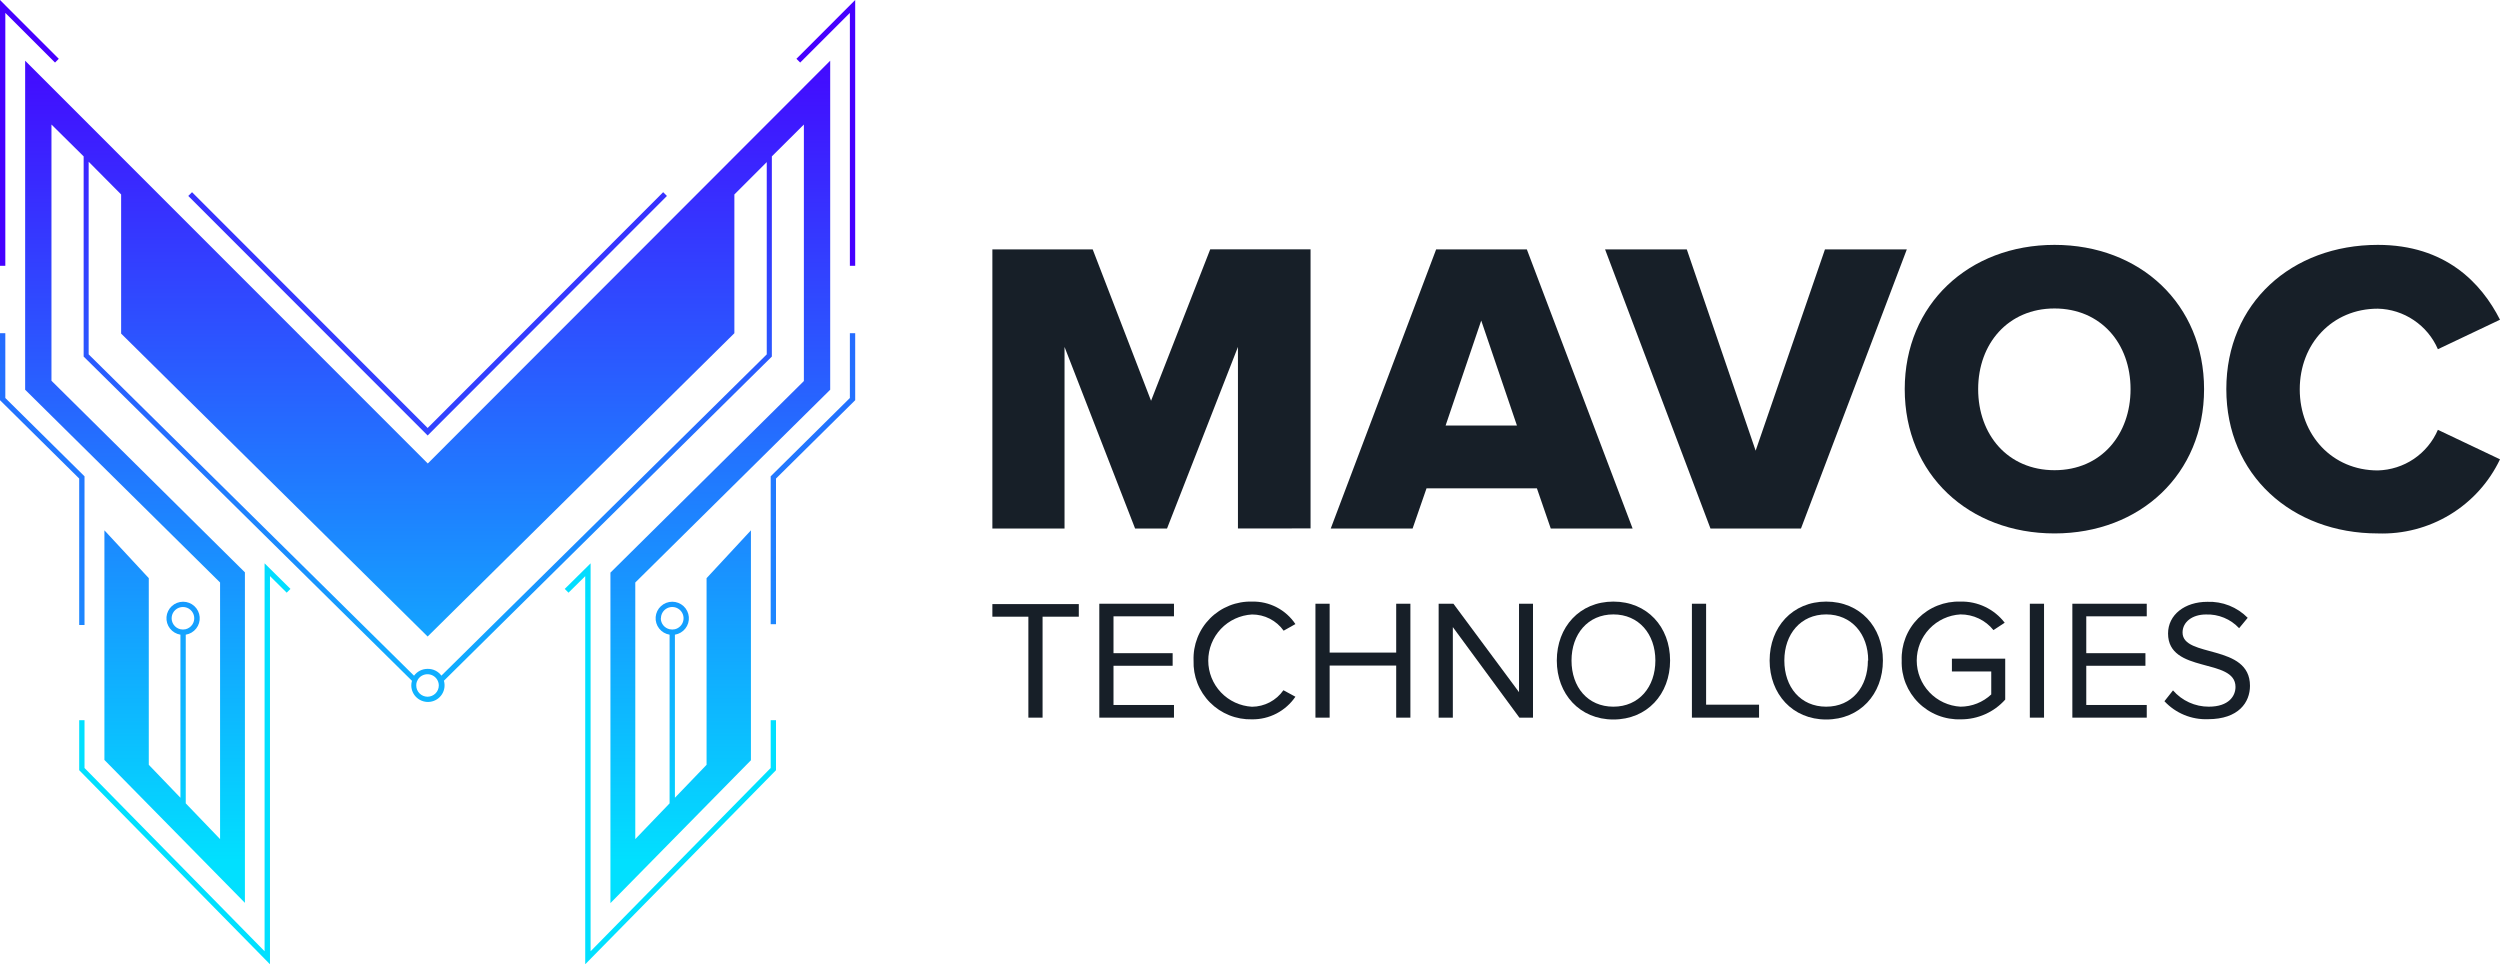
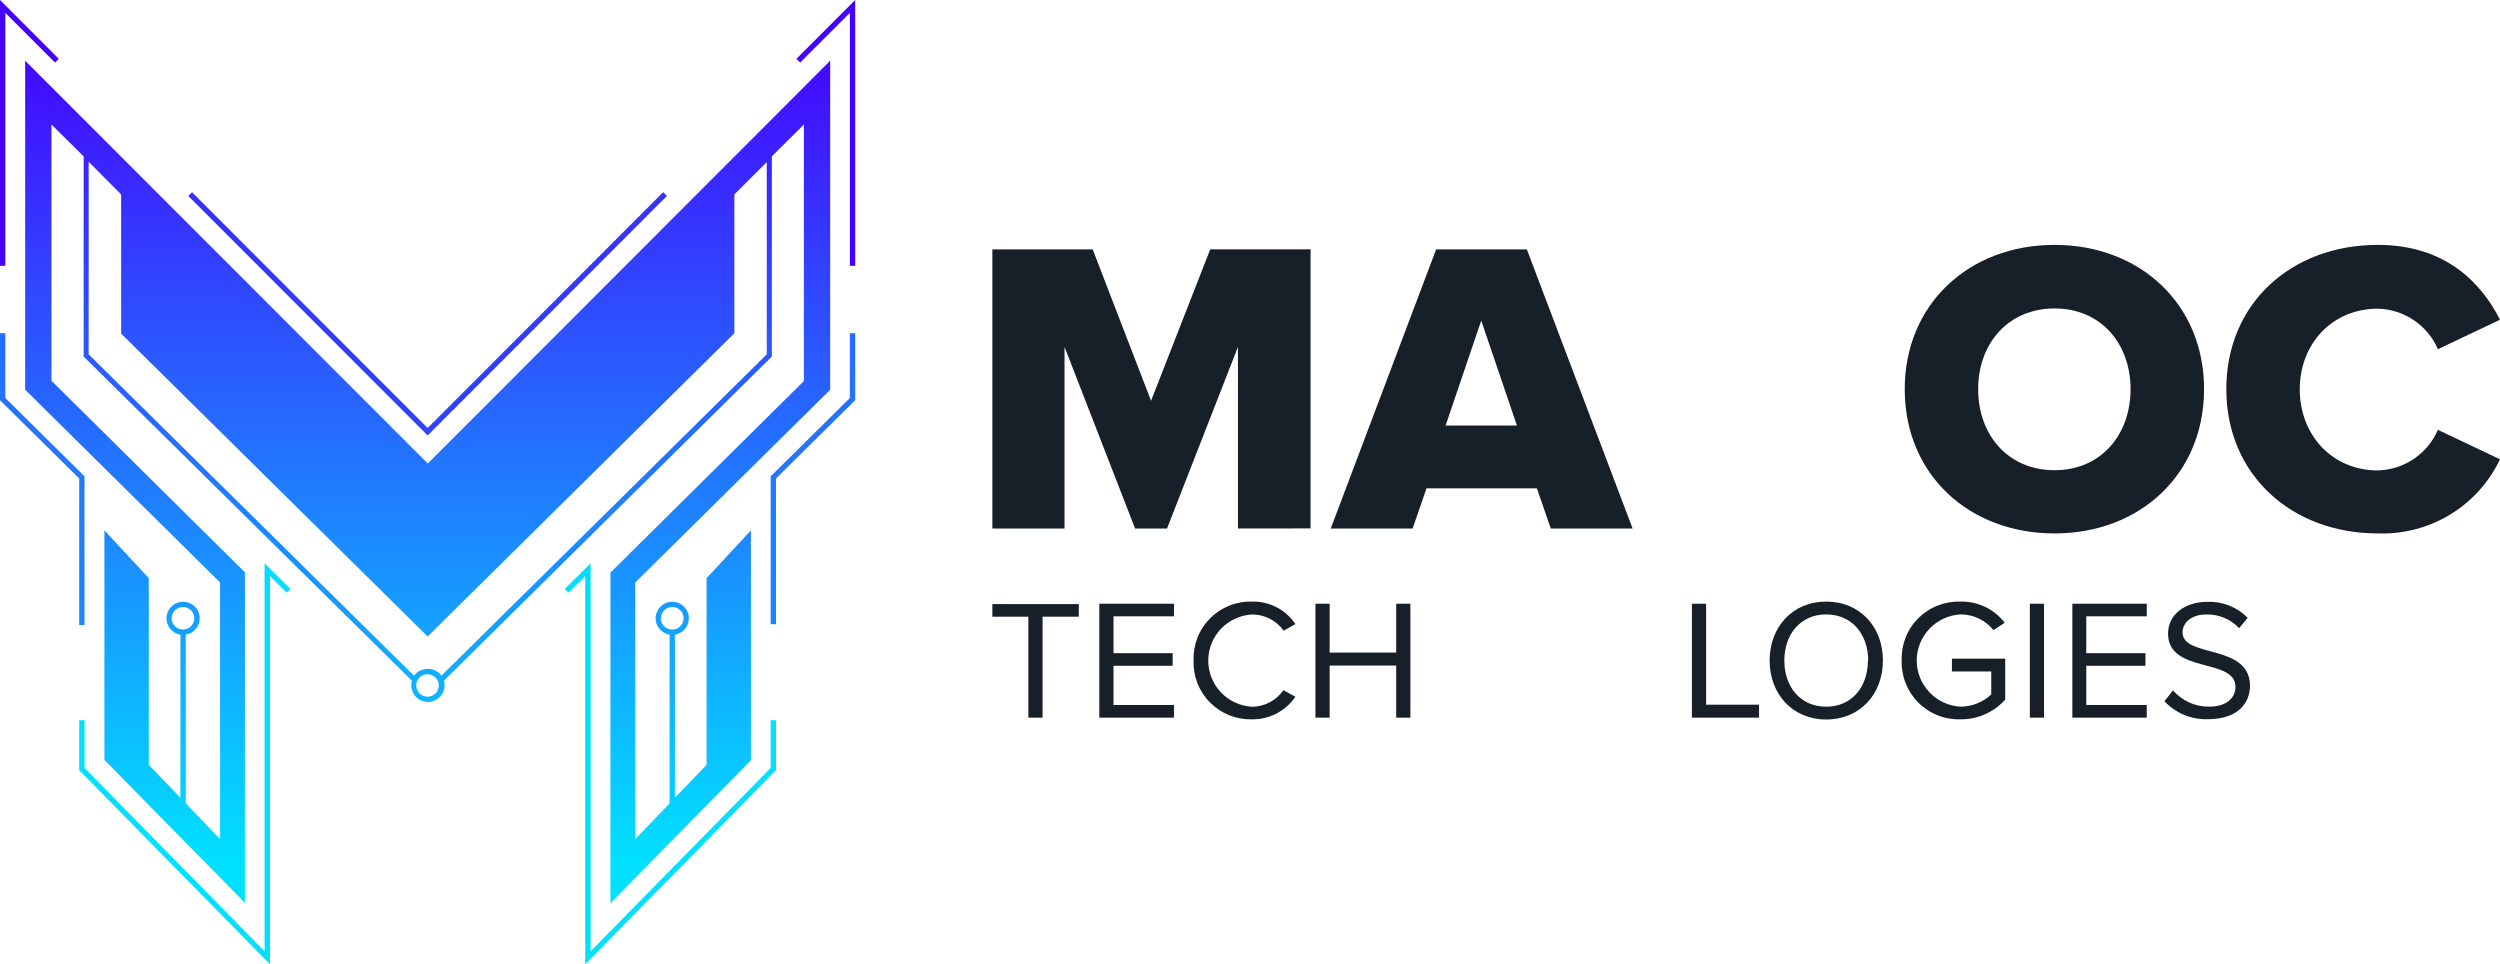
<svg xmlns="http://www.w3.org/2000/svg" width="140" height="54" viewBox="0 0 140 54" fill="none">
  <path d="M14.817 53.27L4.733 43.007V40.333H4.435V43.131L15.119 54V32.261L16.055 33.19L16.266 32.979L14.817 31.547V53.27Z" fill="url(#paint0_linear_167_2944)" />
  <path d="M0.298 0.722L3.081 3.503L3.292 3.293L0 0V14.884H0.298V0.722Z" fill="url(#paint1_linear_167_2944)" />
  <path d="M4.435 35.001H4.733V26.674L0.298 22.288V18.66H0V22.411L4.435 26.798V35.001Z" fill="url(#paint2_linear_167_2944)" />
  <path d="M37.348 10.973L37.137 10.762L23.948 23.967L10.754 10.762L10.543 10.973L23.948 24.388L37.348 10.973Z" fill="url(#paint3_linear_167_2944)" />
  <path d="M43.158 43.007L33.074 53.27V31.547L31.625 32.979L31.836 33.19L32.772 32.266V54L43.456 43.131V40.333H43.158V43.007Z" fill="url(#paint4_linear_167_2944)" />
  <path d="M47.593 22.288L43.158 26.674V34.956H43.456V26.798L47.891 22.411V18.66H47.593V22.288Z" fill="url(#paint5_linear_167_2944)" />
  <path d="M44.599 3.293L44.81 3.503L47.593 0.722V14.884H47.891V0L44.599 3.293Z" fill="url(#paint6_linear_167_2944)" />
  <path d="M43.224 19.968V8.757L45.017 6.974V21.338L34.184 32.067V50.575L42.052 42.574V29.699L39.568 32.377V42.829L37.795 44.674V35.542C38.026 35.505 38.235 35.382 38.379 35.198C38.524 35.015 38.594 34.783 38.575 34.551C38.556 34.318 38.45 34.101 38.278 33.943C38.106 33.785 37.88 33.697 37.646 33.697C37.412 33.697 37.186 33.785 37.014 33.943C36.842 34.101 36.736 34.318 36.717 34.551C36.699 34.783 36.768 35.015 36.913 35.198C37.057 35.382 37.266 35.505 37.497 35.542V44.988L35.576 46.989V32.62L46.491 21.825V3.4L23.956 25.956L1.408 3.4V21.825L12.324 32.62V46.989L10.402 44.988V35.542C10.633 35.505 10.842 35.382 10.986 35.198C11.131 35.015 11.201 34.783 11.182 34.551C11.163 34.318 11.057 34.101 10.885 33.943C10.713 33.785 10.487 33.697 10.253 33.697C10.019 33.697 9.793 33.785 9.621 33.943C9.449 34.101 9.343 34.318 9.324 34.551C9.306 34.783 9.375 35.015 9.52 35.198C9.664 35.382 9.873 35.505 10.104 35.542V44.674L8.332 42.829V32.377L5.847 29.699V42.557L13.715 50.559V32.051L2.882 21.322V6.974L4.684 8.757V19.968L23.07 38.125C23.045 38.209 23.032 38.297 23.032 38.385C23.033 38.518 23.062 38.649 23.118 38.77C23.174 38.89 23.255 38.998 23.356 39.084C23.457 39.171 23.576 39.235 23.703 39.272C23.831 39.31 23.966 39.319 24.098 39.3C24.23 39.281 24.356 39.234 24.468 39.162C24.58 39.09 24.676 38.995 24.748 38.883C24.82 38.771 24.867 38.646 24.886 38.514C24.905 38.383 24.896 38.249 24.859 38.121L43.224 19.968ZM37.013 34.626C37.012 34.507 37.045 34.391 37.108 34.29C37.17 34.189 37.261 34.108 37.367 34.056C37.474 34.004 37.594 33.983 37.712 33.995C37.831 34.007 37.943 34.053 38.037 34.126C38.13 34.199 38.202 34.297 38.242 34.408C38.282 34.52 38.291 34.641 38.265 34.757C38.24 34.873 38.183 34.979 38.099 35.064C38.016 35.149 37.911 35.209 37.795 35.237C37.697 35.259 37.595 35.259 37.497 35.237C37.358 35.205 37.233 35.127 37.144 35.017C37.055 34.906 37.005 34.768 37.004 34.626H37.013ZM10.096 35.237C9.945 35.2 9.813 35.11 9.725 34.983C9.636 34.856 9.597 34.702 9.616 34.548C9.634 34.395 9.708 34.253 9.824 34.151C9.94 34.048 10.09 33.992 10.245 33.992C10.4 33.992 10.55 34.048 10.665 34.151C10.781 34.253 10.856 34.395 10.874 34.548C10.892 34.702 10.854 34.856 10.765 34.983C10.677 35.11 10.545 35.2 10.394 35.237C10.296 35.259 10.194 35.259 10.096 35.237ZM23.939 39.017C23.772 39.015 23.612 38.948 23.494 38.83C23.376 38.712 23.31 38.552 23.31 38.385C23.309 38.318 23.319 38.251 23.339 38.187C23.355 38.141 23.376 38.097 23.401 38.055C23.458 37.964 23.537 37.888 23.631 37.836C23.726 37.784 23.831 37.757 23.939 37.757C24.047 37.757 24.153 37.784 24.247 37.836C24.341 37.888 24.421 37.964 24.478 38.055C24.506 38.1 24.528 38.149 24.544 38.199C24.564 38.261 24.574 38.325 24.573 38.389C24.572 38.555 24.506 38.713 24.389 38.83C24.272 38.947 24.113 39.014 23.948 39.017H23.939ZM23.939 37.457C23.792 37.457 23.647 37.492 23.516 37.558C23.385 37.625 23.272 37.722 23.186 37.84L4.965 19.845V9.058L6.783 10.89V18.681L23.948 35.645L41.125 18.66V10.89L42.938 9.078V19.845L24.718 37.836C24.63 37.716 24.514 37.618 24.38 37.552C24.245 37.486 24.097 37.453 23.948 37.457H23.939Z" fill="url(#paint7_linear_167_2944)" />
  <path d="M69.325 29.596V19.428L65.354 29.596H63.565L59.614 19.428V29.596H55.573V13.968H61.192L64.459 22.444L67.772 13.964H73.391V29.591L69.325 29.596Z" fill="#171F28" />
  <path d="M86.842 29.596L86.067 27.347H79.885L79.106 29.596H74.522L80.423 13.968H85.504L91.426 29.596H86.842ZM82.949 17.951L80.953 23.831H84.949L82.949 17.951Z" fill="#171F28" />
-   <path d="M95.786 29.596L89.885 13.968H94.461L98.316 25.238L102.197 13.968H106.781L100.855 29.596H95.786Z" fill="#171F28" />
  <path d="M106.665 21.792C106.665 17.038 110.259 13.713 115.054 13.713C119.85 13.713 123.428 17.038 123.428 21.792C123.428 26.546 119.854 29.872 115.054 29.872C110.255 29.872 106.665 26.571 106.665 21.792ZM119.311 21.792C119.311 19.242 117.655 17.274 115.054 17.274C112.454 17.274 110.777 19.242 110.777 21.792C110.777 24.343 112.433 26.331 115.054 26.331C117.676 26.331 119.311 24.326 119.311 21.792Z" fill="#171F28" />
  <path d="M124.674 21.792C124.674 16.968 128.339 13.713 133.159 13.713C136.944 13.713 138.956 15.842 140 17.905L136.522 19.556C136.238 18.896 135.77 18.332 135.174 17.93C134.578 17.527 133.879 17.304 133.159 17.286C130.596 17.286 128.786 19.255 128.786 21.805C128.786 24.355 130.596 26.344 133.159 26.344C133.879 26.325 134.579 26.101 135.175 25.698C135.771 25.295 136.238 24.73 136.522 24.07L140 25.721C139.392 27.003 138.419 28.08 137.204 28.817C135.988 29.555 134.582 29.922 133.159 29.872C128.339 29.872 124.674 26.596 124.674 21.792Z" fill="#171F28" />
  <path d="M57.589 40.188V34.535H55.573V33.829H60.413V34.535H58.384V40.188H57.589Z" fill="#171F28" />
  <path d="M61.561 40.188V33.809H65.743V34.514H62.356V36.578H65.668V37.283H62.356V39.479H65.743V40.188H61.561Z" fill="#171F28" />
  <path d="M66.84 36.99C66.824 36.555 66.897 36.121 67.056 35.715C67.215 35.308 67.455 34.939 67.763 34.63C68.071 34.32 68.44 34.077 68.846 33.915C69.252 33.753 69.687 33.676 70.124 33.689C70.601 33.679 71.073 33.789 71.496 34.009C71.918 34.229 72.278 34.552 72.543 34.948L71.884 35.319C71.684 35.037 71.418 34.807 71.109 34.649C70.801 34.491 70.459 34.41 70.112 34.411C69.45 34.449 68.827 34.737 68.371 35.217C67.916 35.698 67.662 36.334 67.662 36.995C67.662 37.655 67.916 38.291 68.371 38.772C68.827 39.252 69.45 39.54 70.112 39.578C70.458 39.575 70.798 39.49 71.105 39.329C71.411 39.168 71.674 38.936 71.872 38.653L72.543 39.017C72.274 39.411 71.911 39.733 71.487 39.955C71.063 40.176 70.59 40.289 70.112 40.283C69.676 40.294 69.243 40.216 68.839 40.054C68.435 39.892 68.069 39.65 67.762 39.341C67.456 39.033 67.216 38.665 67.057 38.261C66.899 37.856 66.825 37.424 66.84 36.99Z" fill="#171F28" />
  <path d="M78.187 40.188V37.271H74.46V40.188H73.665V33.809H74.46V36.545H78.187V33.809H78.982V40.188H78.187Z" fill="#171F28" />
-   <path d="M85.086 40.188L81.359 35.117V40.188H80.564V33.809H81.392L85.065 38.761V33.809H85.848V40.188H85.086Z" fill="#171F28" />
-   <path d="M87.181 36.99C87.181 35.113 88.461 33.689 90.349 33.689C92.237 33.689 93.525 35.1 93.525 36.99C93.525 38.88 92.233 40.292 90.349 40.292C88.465 40.292 87.181 38.868 87.181 36.99ZM92.701 36.99C92.701 35.505 91.773 34.407 90.349 34.407C88.924 34.407 88.005 35.505 88.005 36.99C88.005 38.476 88.912 39.574 90.349 39.574C91.786 39.574 92.701 38.468 92.701 36.99Z" fill="#171F28" />
  <path d="M94.747 40.188V33.809H95.542V39.462H98.507V40.188H94.747Z" fill="#171F28" />
  <path d="M99.099 36.99C99.099 35.113 100.379 33.689 102.267 33.689C104.155 33.689 105.443 35.1 105.443 36.99C105.443 38.88 104.151 40.292 102.267 40.292C100.383 40.292 99.099 38.868 99.099 36.99ZM104.619 36.99C104.619 35.505 103.691 34.407 102.267 34.407C100.842 34.407 99.923 35.505 99.923 36.99C99.923 38.476 100.83 39.574 102.267 39.574C103.704 39.574 104.602 38.468 104.602 36.99H104.619Z" fill="#171F28" />
  <path d="M106.495 36.99C106.478 36.555 106.551 36.12 106.709 35.714C106.868 35.307 107.108 34.938 107.416 34.628C107.725 34.319 108.093 34.075 108.5 33.914C108.906 33.752 109.341 33.676 109.779 33.689C110.257 33.676 110.732 33.777 111.164 33.983C111.596 34.189 111.973 34.494 112.263 34.873L111.634 35.286C111.412 35.01 111.131 34.788 110.811 34.636C110.492 34.484 110.141 34.406 109.787 34.407C109.125 34.444 108.502 34.733 108.047 35.213C107.591 35.694 107.337 36.329 107.337 36.99C107.337 37.651 107.591 38.287 108.047 38.767C108.502 39.248 109.125 39.536 109.787 39.574C110.428 39.572 111.044 39.327 111.51 38.889V37.601H109.307V36.887H112.292V39.177C111.98 39.527 111.598 39.806 111.169 39.996C110.741 40.187 110.277 40.285 109.808 40.283C109.369 40.298 108.933 40.223 108.524 40.063C108.116 39.903 107.745 39.661 107.435 39.353C107.124 39.044 106.881 38.675 106.719 38.269C106.557 37.862 106.481 37.427 106.495 36.99Z" fill="#171F28" />
  <path d="M113.671 40.188V33.809H114.466V40.188H113.671Z" fill="#171F28" />
  <path d="M116.052 40.188V33.809H120.218V34.514H116.831V36.578H120.144V37.283H116.831V39.479H120.218V40.188H116.052Z" fill="#171F28" />
  <path d="M121.208 39.268L121.688 38.662C121.936 38.948 122.243 39.178 122.588 39.335C122.934 39.493 123.309 39.574 123.688 39.574C124.827 39.574 125.188 38.963 125.188 38.468C125.188 36.817 121.411 37.745 121.411 35.476C121.411 34.428 122.347 33.702 123.61 33.702C124.028 33.686 124.446 33.757 124.835 33.911C125.224 34.066 125.577 34.299 125.871 34.597L125.39 35.179C125.154 34.925 124.866 34.725 124.545 34.593C124.224 34.46 123.878 34.398 123.531 34.411C122.777 34.411 122.223 34.824 122.223 35.422C122.223 36.854 125.999 36.033 125.999 38.406C125.999 39.322 125.37 40.275 123.647 40.275C123.192 40.292 122.738 40.211 122.317 40.037C121.896 39.863 121.518 39.601 121.208 39.268Z" fill="#171F28" />
  <defs>
    <linearGradient id="paint0_linear_167_2944" x1="70.025" y1="33.625" x2="70.025" y2="-64.629" gradientUnits="userSpaceOnUse">
      <stop stop-color="#01E0FF" />
      <stop offset="1" stop-color="#4600FF" />
    </linearGradient>
    <linearGradient id="paint1_linear_167_2944" x1="70.088" y1="165.174" x2="70.088" y2="16.962" gradientUnits="userSpaceOnUse">
      <stop stop-color="#01E0FF" />
      <stop offset="1" stop-color="#4600FF" />
    </linearGradient>
    <linearGradient id="paint2_linear_167_2944" x1="70.061" y1="88.786" x2="70.061" y2="-46.214" gradientUnits="userSpaceOnUse">
      <stop stop-color="#01E0FF" />
      <stop offset="1" stop-color="#4600FF" />
    </linearGradient>
    <linearGradient id="paint3_linear_167_2944" x1="70.011" y1="137.78" x2="70.011" y2="-24.122" gradientUnits="userSpaceOnUse">
      <stop stop-color="#01E0FF" />
      <stop offset="1" stop-color="#4600FF" />
    </linearGradient>
    <linearGradient id="paint4_linear_167_2944" x1="69.975" y1="33.625" x2="69.975" y2="-64.629" gradientUnits="userSpaceOnUse">
      <stop stop-color="#01E0FF" />
      <stop offset="1" stop-color="#4600FF" />
    </linearGradient>
    <linearGradient id="paint5_linear_167_2944" x1="69.939" y1="89.034" x2="69.939" y2="-46.342" gradientUnits="userSpaceOnUse">
      <stop stop-color="#01E0FF" />
      <stop offset="1" stop-color="#4600FF" />
    </linearGradient>
    <linearGradient id="paint6_linear_167_2944" x1="70.088" y1="165.174" x2="70.088" y2="16.962" gradientUnits="userSpaceOnUse">
      <stop stop-color="#01E0FF" />
      <stop offset="1" stop-color="#4600FF" />
    </linearGradient>
    <linearGradient id="paint7_linear_167_2944" x1="69.994" y1="48.223" x2="69.994" y2="1.46" gradientUnits="userSpaceOnUse">
      <stop stop-color="#01E0FF" />
      <stop offset="1" stop-color="#4600FF" />
    </linearGradient>
  </defs>
</svg>